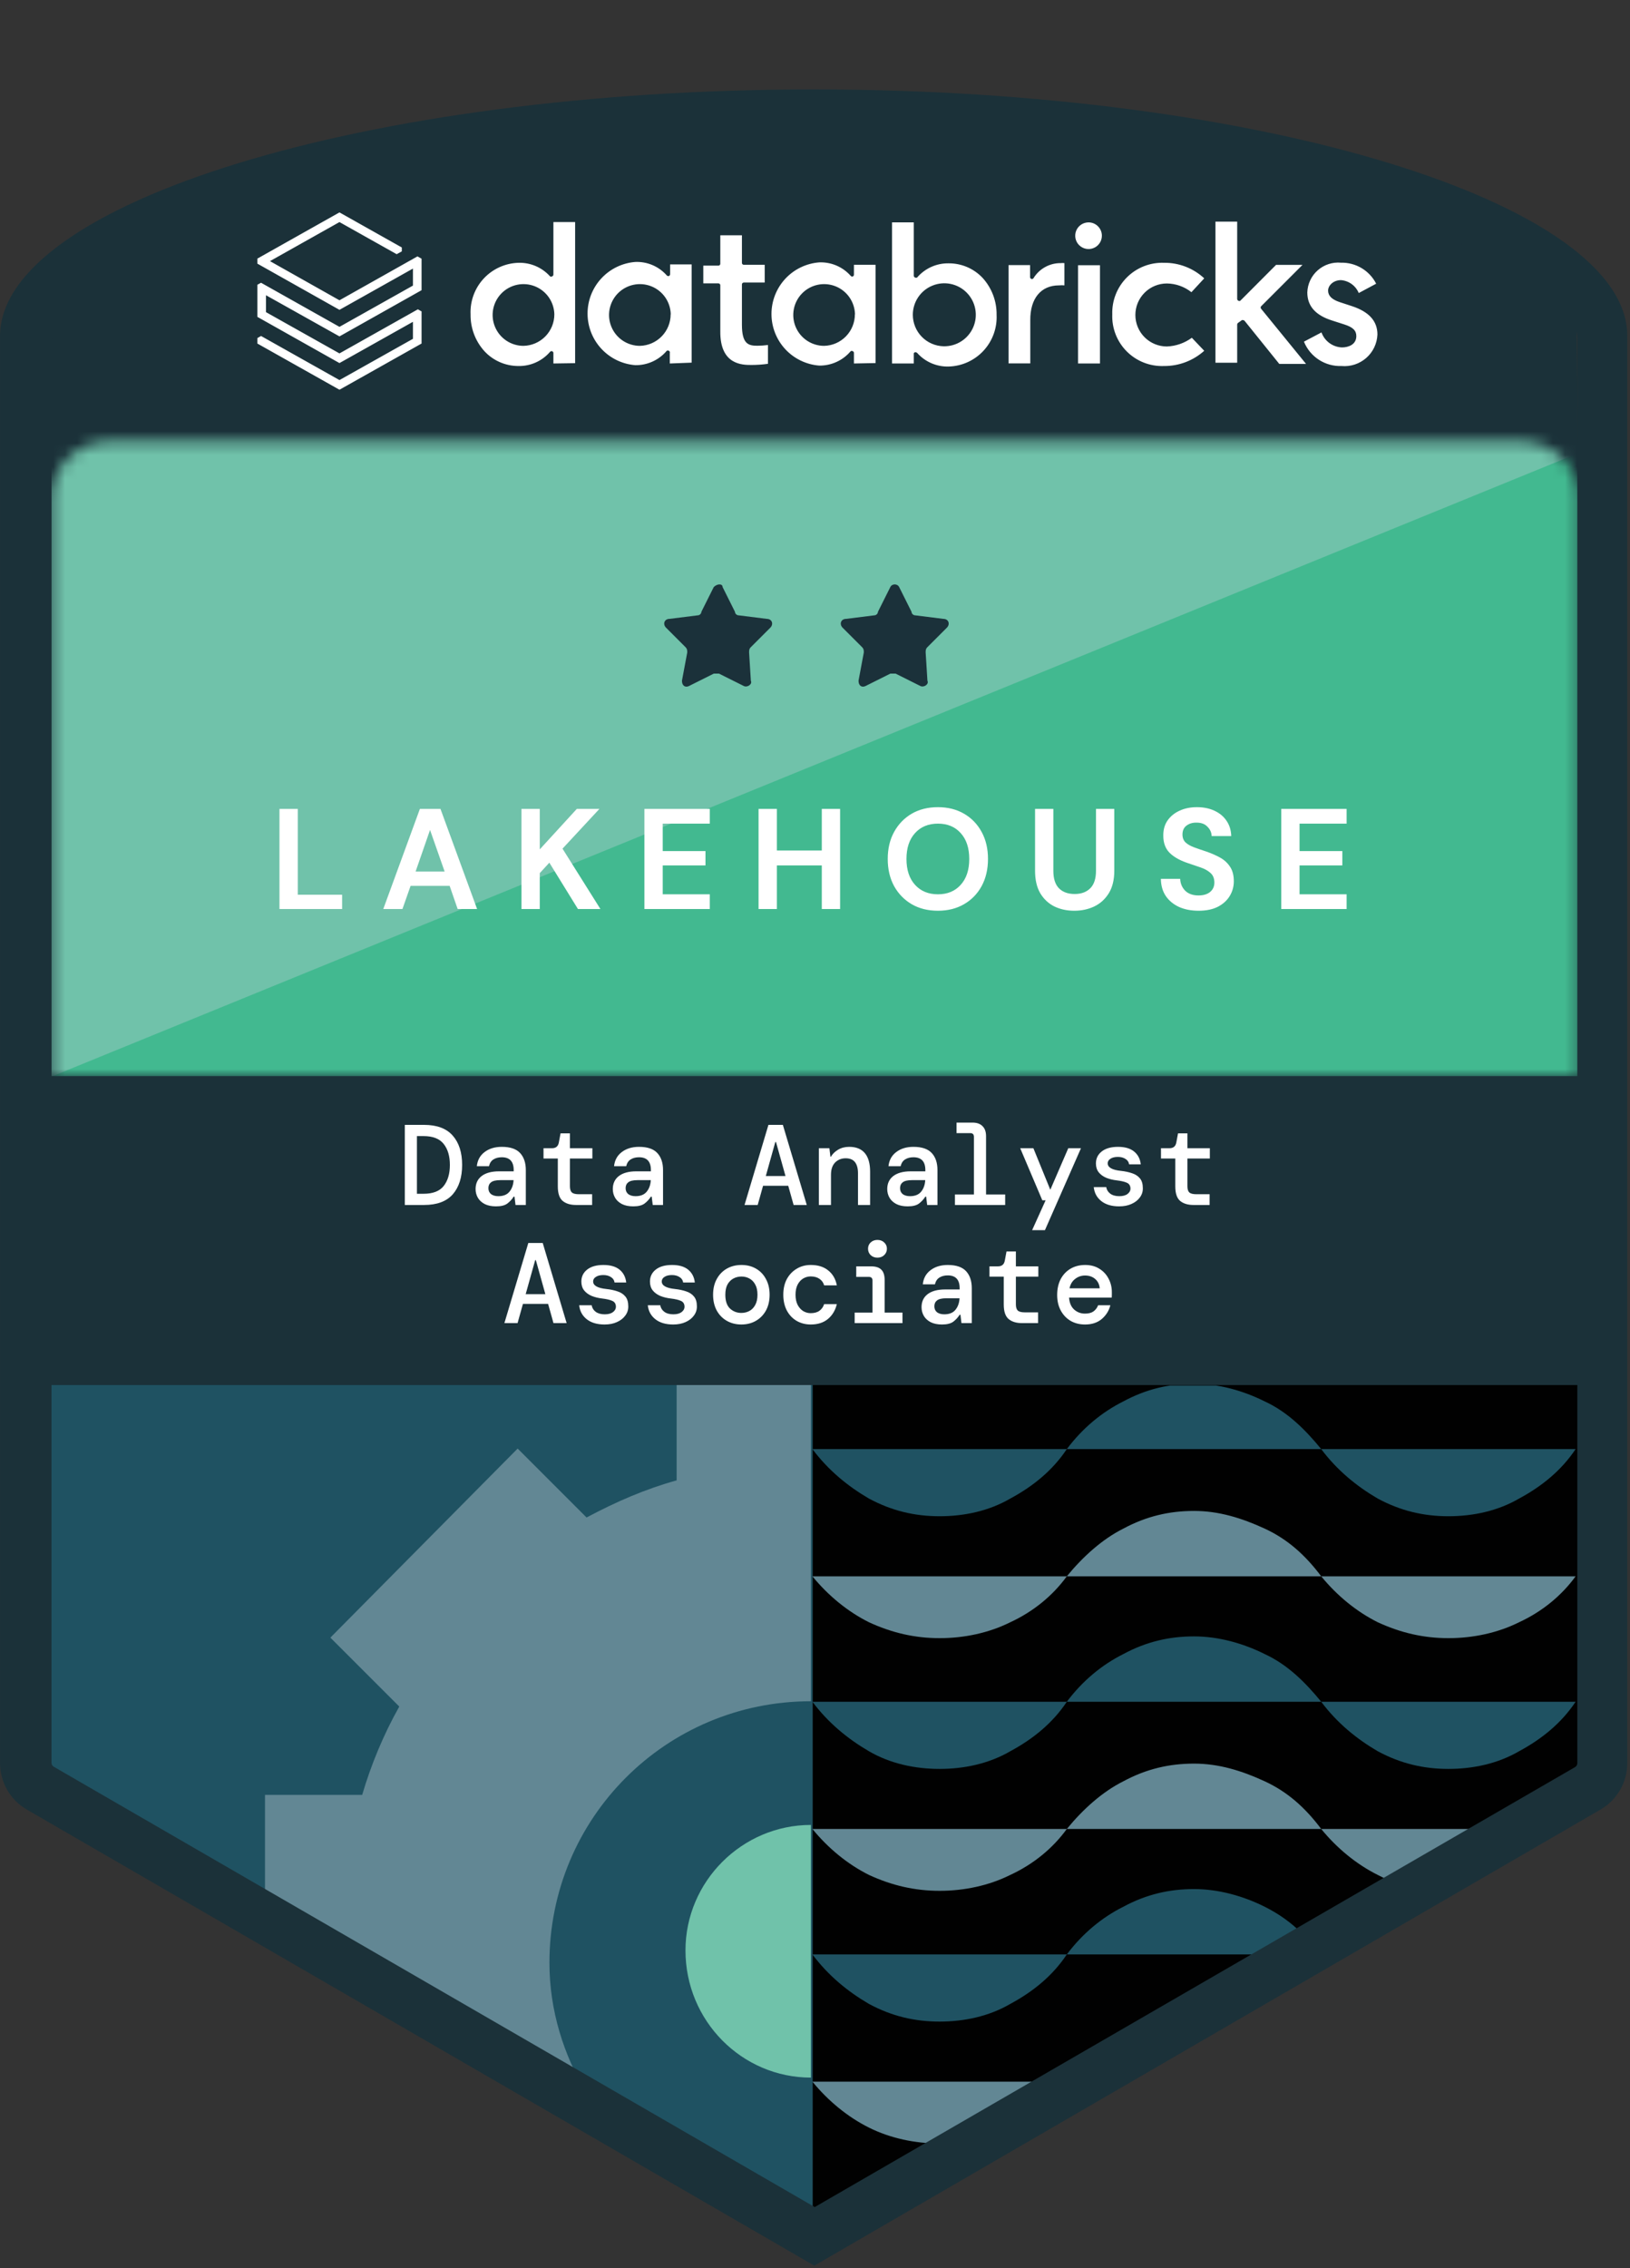
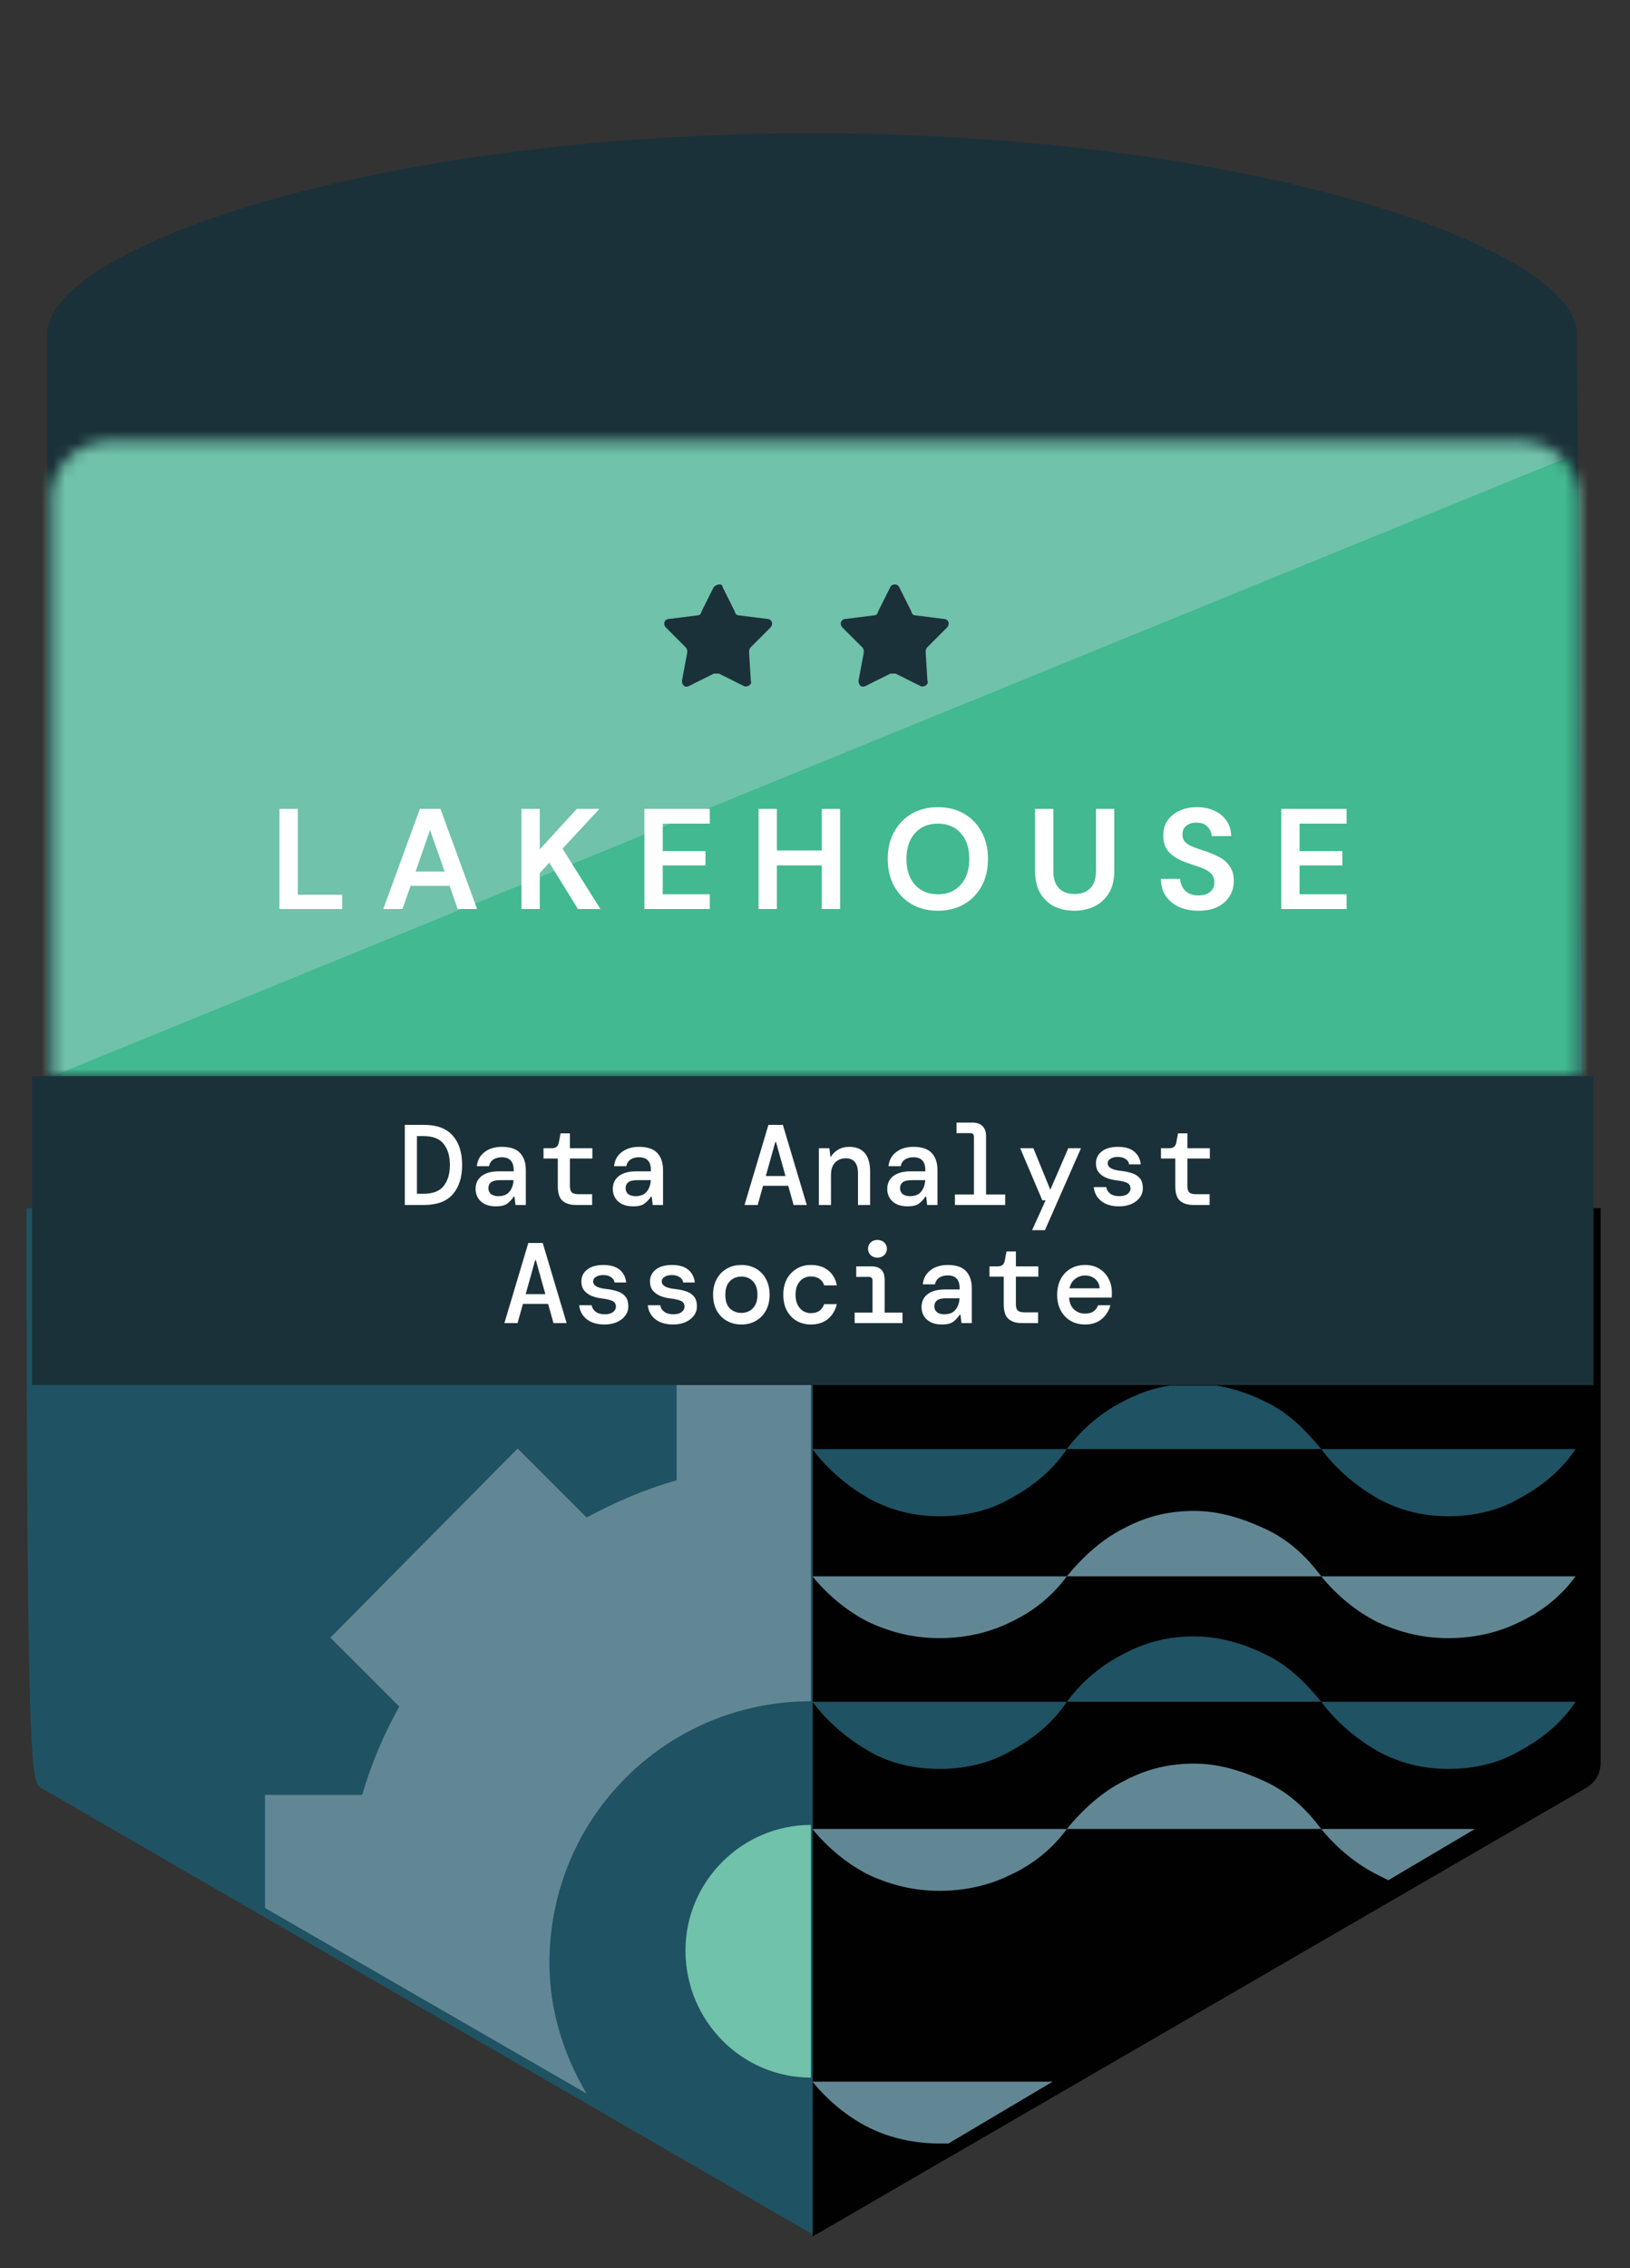
<svg xmlns="http://www.w3.org/2000/svg" width="138" height="192" viewBox="0 0 138 192" fill="none">
  <rect x="0" y="0" width="138" height="192" fill="#333333" stroke="none" />
  <g clip-path="url(#clip0_852_3066)">
    <path d="M68.746 11.287C31.365 11.287 4.002 21.069 4.002 28.246V94.486H134.127L133.49 28.246C133.49 21.069 106.127 11.287 68.746 11.287Z" fill="#1B3139" />
-     <path d="M2.244 102.266V149.231C2.244 150.129 2.693 150.876 3.441 151.325L69.103 189.316V102.266H2.244Z" fill="#1F5262" />
+     <path d="M2.244 102.266C2.244 150.129 2.693 150.876 3.441 151.325L69.103 189.316V102.266H2.244Z" fill="#1F5262" />
    <path d="M58.034 165.1C58.034 159.266 62.821 154.48 68.654 154.48V175.869C62.821 175.869 58.034 171.082 58.034 165.1Z" fill="#70C2AA" />
    <path d="M46.517 166.146C46.517 153.882 56.389 144.01 68.654 144.01C68.654 143.112 68.654 142.514 68.654 142.514V117.087H57.286V125.313C54.594 126.061 52.201 127.108 49.658 128.454L43.825 122.621L27.97 138.625L33.804 144.459C32.458 146.852 31.411 149.394 30.663 151.937H22.436V161.51L49.658 177.215C47.714 173.924 46.517 170.185 46.517 166.146Z" fill="#628794" />
    <path d="M68.804 189.316L134.316 151.325C135.064 150.876 135.513 150.129 135.513 149.231V102.266H68.804V189.316Z" fill="#010101" />
    <g clip-path="url(#clip1_852_3066)">
      <path d="M111.858 122.666C110.512 121.02 109.016 119.524 107.071 118.627C105.277 117.73 103.183 117.131 101.089 117.131C98.995 117.131 97.05 117.58 95.106 118.627C93.311 119.524 91.665 120.871 90.319 122.666H111.858Z" fill="#1F5262" />
      <path d="M68.781 122.665C70.127 124.46 71.772 125.806 73.567 126.853C75.511 127.9 77.456 128.349 79.55 128.349C81.644 128.349 83.738 127.9 85.533 126.853C87.477 125.806 89.123 124.46 90.319 122.665H68.781V122.665Z" fill="#1F5262" />
      <path d="M111.857 122.665C113.203 124.46 114.849 125.806 116.643 126.853C118.588 127.9 120.532 128.349 122.626 128.349C124.72 128.349 126.814 127.9 128.609 126.853C130.554 125.806 132.199 124.46 133.396 122.665H111.857V122.665Z" fill="#1F5262" />
      <path d="M111.858 133.435C110.512 131.64 109.016 130.294 107.071 129.396C105.127 128.499 103.183 127.9 101.089 127.9C98.995 127.9 97.05 128.349 95.106 129.396C93.311 130.294 91.665 131.789 90.319 133.435H111.858Z" fill="#628794" />
      <path d="M68.781 133.435C70.127 135.08 71.772 136.426 73.567 137.323C75.511 138.221 77.456 138.67 79.55 138.67C81.644 138.67 83.738 138.221 85.533 137.323C87.477 136.426 89.123 135.08 90.319 133.435H68.781Z" fill="#628794" />
      <path d="M111.857 133.435C113.203 135.08 114.849 136.426 116.643 137.323C118.588 138.221 120.532 138.67 122.626 138.67C124.72 138.67 126.814 138.221 128.609 137.323C130.554 136.426 132.199 135.08 133.396 133.435H111.857Z" fill="#628794" />
      <path d="M111.858 144.054C110.512 142.409 109.016 140.913 107.071 140.015C105.277 139.118 103.183 138.52 101.089 138.52C98.995 138.52 97.05 138.968 95.106 140.015C93.311 140.913 91.665 142.259 90.319 144.054H111.858Z" fill="#1F5262" />
      <path d="M68.781 144.054C70.127 145.849 71.772 147.195 73.567 148.242C75.362 149.289 77.456 149.738 79.55 149.738C81.644 149.738 83.738 149.289 85.533 148.242C87.477 147.195 89.123 145.849 90.319 144.054H68.781Z" fill="#1F5262" />
      <path d="M111.857 144.054C113.203 145.849 114.849 147.195 116.643 148.242C118.588 149.289 120.532 149.738 122.626 149.738C124.72 149.738 126.814 149.289 128.609 148.242C130.554 147.195 132.199 145.849 133.396 144.054H111.857Z" fill="#1F5262" />
      <path d="M111.858 154.823C110.512 153.028 109.016 151.682 107.071 150.785C105.127 149.887 103.183 149.289 101.089 149.289C98.995 149.289 97.05 149.738 95.106 150.785C93.311 151.682 91.665 153.178 90.319 154.823H111.858Z" fill="#628794" />
      <path d="M68.781 154.823C70.127 156.469 71.772 157.815 73.567 158.712C75.511 159.61 77.456 160.058 79.55 160.058C81.644 160.058 83.738 159.61 85.533 158.712C87.477 157.815 89.123 156.469 90.319 154.823H68.781Z" fill="#628794" />
      <path d="M111.857 154.823C113.203 156.469 114.849 157.815 116.643 158.712C116.943 158.862 117.242 159.011 117.541 159.161L124.87 154.823H111.857V154.823Z" fill="#628794" />
-       <path d="M110.212 163.648C109.315 162.751 108.268 162.003 107.071 161.404C105.277 160.507 103.183 159.909 101.089 159.909C98.995 159.909 97.05 160.357 95.106 161.404C93.311 162.302 91.665 163.648 90.319 165.443H106.922L110.212 163.648Z" fill="#1F5262" />
-       <path d="M68.781 165.443C70.127 167.238 71.772 168.584 73.567 169.631C75.511 170.678 77.456 171.127 79.55 171.127C81.644 171.127 83.738 170.678 85.533 169.631C87.477 168.584 89.123 167.238 90.319 165.443H68.781Z" fill="#1F5262" />
      <path d="M68.781 176.212C70.127 177.857 71.772 179.203 73.567 180.101C75.362 180.998 77.456 181.447 79.55 181.447C79.849 181.447 79.999 181.447 80.298 181.447L89.123 176.212H68.781Z" fill="#628794" />
    </g>
    <mask id="mask0_852_3066" style="mask-type:alpha" maskUnits="userSpaceOnUse" x="4" y="37" width="130" height="55">
      <path d="M4.359 42.205C4.359 39.529 6.528 37.361 9.203 37.361H128.841C131.516 37.361 133.685 39.529 133.685 42.205V91.125H4.359V42.205Z" fill="white" />
    </mask>
    <g mask="url(#mask0_852_3066)">
      <rect x="3.391" y="33.002" width="131.747" height="59.577" fill="#70C2AA" />
      <path d="M133.685 38.33L3.198 91.61H133.685V38.33Z" fill="#42B990" />
    </g>
    <path d="M60.428 49.694L59.381 51.788C59.381 51.938 59.232 52.087 59.082 52.087L56.689 52.387C56.24 52.387 56.091 52.835 56.39 53.135L58.035 54.78C58.185 54.929 58.185 55.079 58.185 55.228L57.736 57.622C57.736 58.07 58.035 58.22 58.334 58.07L60.428 57.023C60.578 57.023 60.728 57.023 60.877 57.023L62.971 58.07C63.27 58.22 63.719 57.921 63.569 57.622L63.42 55.228C63.42 55.079 63.42 54.929 63.569 54.78L65.215 53.135C65.514 52.835 65.364 52.387 64.916 52.387L62.523 52.087C62.373 52.087 62.223 51.938 62.223 51.788L61.176 49.694C61.176 49.395 60.728 49.395 60.428 49.694Z" fill="#1B313A" />
    <path d="M75.377 49.694L74.33 51.788C74.33 51.938 74.18 52.087 74.031 52.087L71.638 52.387C71.189 52.387 71.039 52.835 71.338 53.135L72.984 54.78C73.133 54.929 73.133 55.079 73.133 55.228L72.685 57.622C72.685 58.07 72.984 58.22 73.283 58.07L75.377 57.023C75.526 57.023 75.676 57.023 75.826 57.023L77.92 58.07C78.219 58.22 78.668 57.921 78.518 57.622L78.368 55.228C78.368 55.079 78.368 54.929 78.518 54.78L80.163 53.135C80.462 52.835 80.313 52.387 79.864 52.387L77.471 52.087C77.321 52.087 77.172 51.938 77.172 51.788L76.125 49.694C75.975 49.395 75.526 49.395 75.377 49.694Z" fill="#1B313A" />
    <path d="M134.908 91.096H2.719V117.244H134.908V91.096Z" fill="#1B3139" />
    <path d="M34.272 102.001V95.22H35.899C36.99 95.22 37.801 95.524 38.331 96.131C38.86 96.732 39.125 97.558 39.125 98.611C39.125 99.664 38.86 100.493 38.331 101.101C37.801 101.701 36.99 102.001 35.899 102.001H34.272ZM35.298 101.052H35.86C36.648 101.052 37.217 100.833 37.565 100.393C37.914 99.948 38.088 99.354 38.088 98.611C38.088 97.868 37.914 97.277 37.565 96.838C37.217 96.392 36.648 96.17 35.86 96.17H35.298V101.052ZM41.998 102.118C41.617 102.118 41.297 102.053 41.039 101.924C40.781 101.788 40.587 101.611 40.458 101.391C40.329 101.165 40.264 100.92 40.264 100.655C40.264 100.183 40.435 99.815 40.778 99.551C41.126 99.286 41.617 99.153 42.25 99.153H43.49V99.047C43.49 98.323 43.154 97.962 42.483 97.962C42.205 97.962 41.969 98.023 41.775 98.146C41.588 98.262 41.462 98.453 41.398 98.718H40.371C40.422 98.214 40.639 97.817 41.02 97.526C41.407 97.229 41.895 97.08 42.483 97.08C43.193 97.08 43.71 97.255 44.032 97.603C44.355 97.952 44.517 98.433 44.517 99.047V102.001H43.645L43.558 101.294H43.49C43.348 101.52 43.17 101.714 42.957 101.876C42.744 102.037 42.424 102.118 41.998 102.118ZM42.192 101.256C42.612 101.256 42.925 101.13 43.132 100.878C43.345 100.619 43.461 100.293 43.48 99.899H42.357C41.989 99.899 41.727 99.961 41.572 100.083C41.423 100.2 41.349 100.364 41.349 100.577C41.349 100.791 41.423 100.958 41.572 101.081C41.727 101.197 41.934 101.256 42.192 101.256ZM48.766 102.001C48.294 102.001 47.92 101.888 47.642 101.662C47.364 101.43 47.226 101.02 47.226 100.432V98.068H46.015V97.197H46.731C47.061 97.197 47.255 97.035 47.313 96.712L47.458 95.937H48.252V97.197H50.151V98.068H48.252V100.413C48.252 100.665 48.307 100.842 48.417 100.946C48.533 101.042 48.73 101.091 49.008 101.091H50.132V102.001H48.766ZM53.615 102.118C53.234 102.118 52.915 102.053 52.656 101.924C52.398 101.788 52.204 101.611 52.075 101.391C51.946 101.165 51.881 100.92 51.881 100.655C51.881 100.183 52.053 99.815 52.395 99.551C52.743 99.286 53.234 99.153 53.867 99.153H55.107V99.047C55.107 98.323 54.771 97.962 54.1 97.962C53.822 97.962 53.586 98.023 53.393 98.146C53.205 98.262 53.079 98.453 53.015 98.718H51.988C52.04 98.214 52.256 97.817 52.637 97.526C53.025 97.229 53.512 97.08 54.1 97.08C54.81 97.08 55.327 97.255 55.65 97.603C55.973 97.952 56.134 98.433 56.134 99.047V102.001H55.262L55.175 101.294H55.107C54.965 101.52 54.788 101.714 54.574 101.876C54.361 102.037 54.042 102.118 53.615 102.118ZM53.809 101.256C54.229 101.256 54.542 101.13 54.749 100.878C54.962 100.619 55.078 100.293 55.097 99.899H53.974C53.606 99.899 53.344 99.961 53.189 100.083C53.041 100.2 52.966 100.364 52.966 100.577C52.966 100.791 53.041 100.958 53.189 101.081C53.344 101.197 53.551 101.256 53.809 101.256ZM63.034 102.001L65.058 95.22H66.279L68.303 102.001H67.189L66.734 100.374H64.603L64.148 102.001H63.034ZM65.639 96.674L64.835 99.551H66.502L65.698 96.674H65.639ZM69.326 102.001V97.197H70.218L70.305 97.913H70.353C70.483 97.681 70.683 97.484 70.954 97.323C71.225 97.161 71.538 97.08 71.894 97.08C72.481 97.08 72.924 97.258 73.221 97.613C73.518 97.968 73.666 98.491 73.666 99.183V102.001H72.64V99.308C72.64 98.908 72.556 98.598 72.388 98.378C72.22 98.159 71.955 98.049 71.593 98.049C71.238 98.049 70.941 98.168 70.702 98.407C70.47 98.646 70.353 98.992 70.353 99.444V102.001H69.326ZM76.85 102.118C76.469 102.118 76.149 102.053 75.891 101.924C75.632 101.788 75.439 101.611 75.309 101.391C75.18 101.165 75.116 100.92 75.116 100.655C75.116 100.183 75.287 99.815 75.629 99.551C75.978 99.286 76.469 99.153 77.102 99.153H78.342V99.047C78.342 98.323 78.006 97.962 77.334 97.962C77.056 97.962 76.821 98.023 76.627 98.146C76.44 98.262 76.314 98.453 76.249 98.718H75.222C75.274 98.214 75.49 97.817 75.871 97.526C76.259 97.229 76.746 97.08 77.334 97.08C78.044 97.08 78.561 97.255 78.884 97.603C79.207 97.952 79.368 98.433 79.368 99.047V102.001H78.497L78.409 101.294H78.342C78.2 101.52 78.022 101.714 77.809 101.876C77.596 102.037 77.276 102.118 76.85 102.118ZM77.043 101.256C77.463 101.256 77.776 101.13 77.983 100.878C78.196 100.619 78.312 100.293 78.332 99.899H77.208C76.84 99.899 76.579 99.961 76.424 100.083C76.275 100.2 76.201 100.364 76.201 100.577C76.201 100.791 76.275 100.958 76.424 101.081C76.579 101.197 76.785 101.256 77.043 101.256ZM80.847 102.001V101.11H82.455V96.237C82.455 96.024 82.352 95.918 82.145 95.918H80.983V95.027H82.329C82.704 95.027 82.988 95.127 83.181 95.327C83.382 95.521 83.482 95.805 83.482 96.179V101.11H85.1V102.001H80.847ZM87.382 104.133L88.525 101.604H88.244L86.374 97.197H87.489L88.922 100.713L90.443 97.197H91.518L88.467 104.133H87.382ZM94.75 102.118C94.117 102.118 93.614 101.969 93.239 101.672C92.864 101.375 92.651 100.981 92.6 100.49H93.656C93.694 100.716 93.807 100.9 93.995 101.042C94.188 101.185 94.444 101.256 94.76 101.256C95.063 101.256 95.296 101.194 95.457 101.071C95.625 100.942 95.709 100.794 95.709 100.626C95.709 100.38 95.609 100.213 95.409 100.122C95.215 100.032 94.928 99.964 94.547 99.919C94.217 99.88 93.917 99.806 93.646 99.696C93.381 99.58 93.171 99.425 93.016 99.231C92.861 99.031 92.784 98.782 92.784 98.485C92.784 98.065 92.948 97.726 93.278 97.468C93.607 97.21 94.066 97.08 94.653 97.08C95.241 97.08 95.696 97.213 96.019 97.478C96.342 97.742 96.529 98.104 96.581 98.562H95.593C95.567 98.369 95.467 98.217 95.293 98.107C95.118 97.991 94.902 97.933 94.644 97.933C94.379 97.933 94.169 97.984 94.014 98.088C93.859 98.185 93.781 98.314 93.781 98.475C93.781 98.824 94.156 99.037 94.905 99.115C95.26 99.153 95.577 99.221 95.855 99.318C96.132 99.409 96.352 99.554 96.513 99.754C96.675 99.948 96.755 100.222 96.755 100.577C96.762 100.868 96.678 101.13 96.504 101.362C96.336 101.595 96.1 101.779 95.796 101.914C95.499 102.05 95.151 102.118 94.75 102.118ZM101.043 102.001C100.572 102.001 100.197 101.888 99.919 101.662C99.642 101.43 99.503 101.02 99.503 100.432V98.068H98.292V97.197H99.009C99.338 97.197 99.532 97.035 99.59 96.712L99.735 95.937H100.53V97.197H102.428V98.068H100.53V100.413C100.53 100.665 100.585 100.842 100.694 100.946C100.811 101.042 101.008 101.091 101.285 101.091H102.409V102.001H101.043ZM42.703 112.001L44.728 105.22H45.949L47.973 112.001H46.859L46.404 110.374H44.273L43.818 112.001H42.703ZM45.309 106.673L44.505 109.551H46.172L45.367 106.673H45.309ZM51.186 112.118C50.553 112.118 50.049 111.969 49.675 111.672C49.3 111.375 49.087 110.981 49.035 110.49H50.091C50.13 110.716 50.243 110.9 50.43 111.042C50.624 111.185 50.879 111.256 51.196 111.256C51.499 111.256 51.731 111.194 51.893 111.071C52.061 110.942 52.145 110.794 52.145 110.626C52.145 110.38 52.045 110.213 51.844 110.122C51.651 110.032 51.363 109.964 50.982 109.919C50.653 109.88 50.353 109.806 50.081 109.696C49.817 109.58 49.607 109.425 49.452 109.231C49.297 109.031 49.219 108.782 49.219 108.485C49.219 108.065 49.384 107.726 49.713 107.468C50.043 107.209 50.501 107.08 51.089 107.08C51.677 107.08 52.132 107.213 52.455 107.477C52.778 107.742 52.965 108.104 53.017 108.562H52.029C52.003 108.369 51.903 108.217 51.728 108.107C51.554 107.991 51.337 107.933 51.079 107.933C50.814 107.933 50.605 107.984 50.45 108.088C50.294 108.185 50.217 108.314 50.217 108.475C50.217 108.824 50.592 109.037 51.341 109.115C51.696 109.153 52.012 109.221 52.29 109.318C52.568 109.408 52.787 109.554 52.949 109.754C53.11 109.948 53.191 110.222 53.191 110.577C53.197 110.868 53.114 111.13 52.939 111.362C52.771 111.595 52.535 111.779 52.232 111.914C51.935 112.05 51.586 112.118 51.186 112.118ZM56.994 112.118C56.361 112.118 55.858 111.969 55.483 111.672C55.109 111.375 54.895 110.981 54.844 110.49H55.9C55.938 110.716 56.051 110.9 56.239 111.042C56.432 111.185 56.688 111.256 57.004 111.256C57.308 111.256 57.54 111.194 57.702 111.071C57.869 110.942 57.953 110.794 57.953 110.626C57.953 110.38 57.853 110.213 57.653 110.122C57.459 110.032 57.172 109.964 56.791 109.919C56.462 109.88 56.161 109.806 55.89 109.696C55.625 109.58 55.415 109.425 55.26 109.231C55.105 109.031 55.028 108.782 55.028 108.485C55.028 108.065 55.193 107.726 55.522 107.468C55.851 107.209 56.31 107.08 56.898 107.08C57.485 107.08 57.941 107.213 58.263 107.477C58.586 107.742 58.774 108.104 58.825 108.562H57.837C57.811 108.369 57.711 108.217 57.537 108.107C57.362 107.991 57.146 107.933 56.888 107.933C56.623 107.933 56.413 107.984 56.258 108.088C56.103 108.185 56.026 108.314 56.026 108.475C56.026 108.824 56.4 109.037 57.149 109.115C57.505 109.153 57.821 109.221 58.099 109.318C58.376 109.408 58.596 109.554 58.757 109.754C58.919 109.948 59 110.222 59 110.577C59.006 110.868 58.922 111.13 58.748 111.362C58.58 111.595 58.344 111.779 58.041 111.914C57.743 112.05 57.395 112.118 56.994 112.118ZM62.764 112.118C62.306 112.118 61.896 112.014 61.534 111.808C61.172 111.601 60.888 111.31 60.681 110.936C60.475 110.555 60.371 110.109 60.371 109.599C60.371 109.089 60.475 108.646 60.681 108.272C60.888 107.891 61.172 107.597 61.534 107.39C61.896 107.184 62.309 107.08 62.774 107.08C63.239 107.08 63.649 107.184 64.004 107.39C64.366 107.597 64.647 107.891 64.847 108.272C65.054 108.646 65.157 109.089 65.157 109.599C65.157 110.109 65.054 110.555 64.847 110.936C64.64 111.31 64.356 111.601 63.995 111.808C63.639 112.014 63.229 112.118 62.764 112.118ZM62.764 111.139C63.01 111.139 63.236 111.084 63.442 110.975C63.649 110.865 63.814 110.697 63.936 110.471C64.066 110.238 64.13 109.948 64.13 109.599C64.13 109.244 64.066 108.953 63.936 108.727C63.814 108.501 63.649 108.333 63.442 108.223C63.242 108.114 63.019 108.059 62.774 108.059C62.529 108.059 62.302 108.114 62.096 108.223C61.889 108.333 61.721 108.501 61.592 108.727C61.469 108.953 61.408 109.244 61.408 109.599C61.408 110.129 61.54 110.519 61.805 110.771C62.076 111.017 62.396 111.139 62.764 111.139ZM68.641 112.118C68.195 112.118 67.795 112.014 67.439 111.808C67.091 111.601 66.816 111.31 66.616 110.936C66.416 110.555 66.316 110.109 66.316 109.599C66.316 109.089 66.416 108.646 66.616 108.272C66.823 107.897 67.1 107.607 67.449 107.4C67.798 107.187 68.195 107.08 68.641 107.08C69.254 107.08 69.748 107.235 70.123 107.545C70.504 107.849 70.746 108.269 70.849 108.805H69.774C69.709 108.572 69.577 108.388 69.377 108.252C69.183 108.117 68.934 108.049 68.631 108.049C68.411 108.049 68.201 108.107 68.001 108.223C67.808 108.34 67.649 108.514 67.527 108.747C67.41 108.973 67.352 109.257 67.352 109.599C67.352 109.935 67.41 110.219 67.527 110.451C67.649 110.684 67.808 110.862 68.001 110.984C68.201 111.101 68.411 111.159 68.631 111.159C68.941 111.159 69.19 111.091 69.377 110.955C69.564 110.82 69.697 110.632 69.774 110.393H70.849C70.72 110.923 70.468 111.343 70.094 111.653C69.719 111.963 69.235 112.118 68.641 112.118ZM74.284 106.46C74.058 106.46 73.868 106.389 73.713 106.247C73.564 106.099 73.49 105.918 73.49 105.705C73.49 105.492 73.564 105.314 73.713 105.172C73.868 105.03 74.058 104.959 74.284 104.959C74.517 104.959 74.707 105.03 74.856 105.172C75.011 105.314 75.089 105.492 75.089 105.705C75.089 105.918 75.011 106.099 74.856 106.247C74.707 106.389 74.517 106.46 74.284 106.46ZM72.357 112.001V111.11H73.868V108.407C73.868 108.194 73.765 108.088 73.558 108.088H72.492V107.197H73.742C74.142 107.197 74.433 107.29 74.614 107.477C74.801 107.658 74.895 107.949 74.895 108.349V111.11H76.406V112.001H72.357ZM79.754 112.118C79.373 112.118 79.053 112.053 78.795 111.924C78.537 111.788 78.343 111.611 78.214 111.391C78.085 111.165 78.02 110.92 78.02 110.655C78.02 110.183 78.191 109.815 78.534 109.551C78.882 109.286 79.373 109.153 80.006 109.153H81.246V109.047C81.246 108.324 80.91 107.962 80.238 107.962C79.961 107.962 79.725 108.023 79.531 108.146C79.344 108.262 79.218 108.453 79.153 108.717H78.127C78.178 108.214 78.395 107.817 78.776 107.526C79.163 107.229 79.651 107.08 80.238 107.08C80.949 107.08 81.466 107.255 81.788 107.603C82.111 107.952 82.273 108.433 82.273 109.047V112.001H81.401L81.314 111.294H81.246C81.104 111.52 80.926 111.714 80.713 111.876C80.5 112.037 80.18 112.118 79.754 112.118ZM79.948 111.256C80.368 111.256 80.681 111.13 80.888 110.878C81.101 110.619 81.217 110.293 81.236 109.899H80.112C79.744 109.899 79.483 109.961 79.328 110.083C79.179 110.2 79.105 110.364 79.105 110.577C79.105 110.791 79.179 110.958 79.328 111.081C79.483 111.197 79.689 111.256 79.948 111.256ZM86.522 112.001C86.05 112.001 85.676 111.888 85.398 111.662C85.12 111.43 84.981 111.02 84.981 110.432V108.068H83.77V107.197H84.487C84.817 107.197 85.01 107.035 85.069 106.712L85.214 105.937H86.008V107.197H87.907V108.068H86.008V110.413C86.008 110.665 86.063 110.842 86.173 110.946C86.289 111.042 86.486 111.091 86.764 111.091H87.888V112.001H86.522ZM91.865 112.118C91.4 112.118 90.99 112.014 90.635 111.808C90.28 111.595 90.002 111.301 89.802 110.926C89.602 110.552 89.502 110.116 89.502 109.618C89.502 109.115 89.599 108.672 89.792 108.291C89.992 107.91 90.27 107.613 90.625 107.4C90.987 107.187 91.403 107.08 91.875 107.08C92.34 107.08 92.74 107.187 93.076 107.4C93.412 107.607 93.67 107.884 93.851 108.233C94.038 108.582 94.132 108.966 94.132 109.386C94.132 109.45 94.132 109.522 94.132 109.599C94.132 109.67 94.129 109.751 94.122 109.841H90.509C90.541 110.287 90.687 110.626 90.945 110.858C91.203 111.084 91.507 111.197 91.856 111.197C92.159 111.197 92.398 111.136 92.573 111.013C92.753 110.884 92.886 110.71 92.97 110.49H94.006C93.89 110.949 93.648 111.336 93.28 111.653C92.912 111.963 92.44 112.118 91.865 112.118ZM91.865 107.972C91.549 107.972 91.268 108.068 91.022 108.262C90.777 108.449 90.619 108.714 90.548 109.057H93.105C93.079 108.734 92.954 108.472 92.728 108.272C92.501 108.072 92.214 107.972 91.865 107.972Z" fill="white" />
    <g clip-path="url(#clip2_852_3066)">
      <path fill-rule="evenodd" clip-rule="evenodd" d="M0.002 28.452C0.002 17.252 30.865 7.57 68.897 7.57C106.938 7.57 137.801 17.252 137.771 28.452V149.239C137.771 150.032 137.564 150.811 137.171 151.5C136.778 152.188 136.211 152.762 135.528 153.164L68.942 191.788L2.245 153.164C1.561 152.762 0.995 152.188 0.602 151.5C0.208 150.811 0.001 150.032 0.002 149.239V28.452ZM68.977 186.828L68.925 186.858L68.977 186.829L68.977 186.828ZM133.347 149.586L68.977 186.828L4.556 149.556C4.497 149.522 4.448 149.473 4.414 149.414C4.38 149.356 4.362 149.289 4.362 149.221V28.775C4.242 25.689 9.632 21.529 21.671 18.07H21.783C21.995 18.014 22.212 17.984 22.431 17.981C23.074 17.981 23.69 18.236 24.145 18.69C24.599 19.145 24.854 19.761 24.854 20.403C24.953 21.733 25.353 22.079 26.013 22.65C26.302 22.901 26.641 23.194 27.027 23.632C27.912 24.637 29.009 24.714 30.229 24.799C30.757 24.836 31.309 24.874 31.876 24.99C44.082 27.335 56.488 28.481 68.918 28.412H68.97C81.399 28.481 93.805 27.335 106.011 24.99C106.579 24.874 107.13 24.836 107.659 24.799C108.88 24.714 109.978 24.638 110.863 23.633C111.249 23.195 111.589 22.901 111.879 22.651C112.54 22.079 112.94 21.734 113.041 20.403C113.043 19.761 113.298 19.146 113.752 18.692C114.206 18.238 114.821 17.983 115.463 17.981C115.685 17.984 115.905 18.014 116.119 18.07H116.231C128.27 21.529 133.652 25.689 133.54 28.775V149.251C133.54 149.319 133.522 149.385 133.488 149.444C133.454 149.503 133.405 149.552 133.347 149.586Z" fill="#1B3139" />
    </g>
    <path d="M23.66 76.949V68.473H25.21V75.738H28.964V76.949H23.66ZM32.449 76.949L35.549 68.473H37.292L40.392 76.949H38.746L38.068 74.987H34.762L34.072 76.949H32.449ZM35.185 73.776H37.644L36.408 70.253L35.185 73.776ZM44.148 76.949V68.473H45.698V71.9L48.835 68.473H50.748L47.624 71.839L50.833 76.949H48.931L46.51 73.026L45.698 73.91V76.949H44.148ZM54.558 76.949V68.473H60.092V69.72H56.108V72.045H59.728V73.256H56.108V75.702H60.092V76.949H54.558ZM64.222 76.949V68.473H65.772V71.996H69.575V68.473H71.125V76.949H69.575V73.256H65.772V76.949H64.222ZM79.408 77.094C78.56 77.094 77.818 76.909 77.18 76.537C76.55 76.166 76.054 75.653 75.691 74.999C75.335 74.337 75.158 73.575 75.158 72.711C75.158 71.847 75.335 71.088 75.691 70.434C76.054 69.772 76.55 69.256 77.18 68.884C77.818 68.513 78.56 68.327 79.408 68.327C80.248 68.327 80.986 68.513 81.624 68.884C82.262 69.256 82.758 69.772 83.113 70.434C83.469 71.088 83.646 71.847 83.646 72.711C83.646 73.575 83.469 74.337 83.113 74.999C82.758 75.653 82.262 76.166 81.624 76.537C80.986 76.909 80.248 77.094 79.408 77.094ZM79.408 75.702C80.215 75.702 80.857 75.435 81.333 74.903C81.818 74.37 82.06 73.639 82.06 72.711C82.06 71.782 81.818 71.052 81.333 70.519C80.857 69.986 80.215 69.72 79.408 69.72C78.601 69.72 77.955 69.986 77.471 70.519C76.986 71.052 76.744 71.782 76.744 72.711C76.744 73.639 76.986 74.37 77.471 74.903C77.955 75.435 78.601 75.702 79.408 75.702ZM90.948 77.094C90.327 77.094 89.766 76.973 89.265 76.731C88.764 76.481 88.365 76.105 88.066 75.605C87.776 75.104 87.63 74.471 87.63 73.704V68.473H89.18V73.716C89.18 74.378 89.338 74.87 89.653 75.193C89.975 75.516 90.419 75.677 90.984 75.677C91.541 75.677 91.981 75.516 92.304 75.193C92.627 74.87 92.789 74.378 92.789 73.716V68.473H94.339V73.704C94.339 74.471 94.185 75.104 93.879 75.605C93.572 76.105 93.16 76.481 92.644 76.731C92.135 76.973 91.57 77.094 90.948 77.094ZM101.479 77.094C100.857 77.094 100.309 76.989 99.832 76.779C99.356 76.561 98.981 76.255 98.706 75.859C98.432 75.456 98.29 74.967 98.282 74.394H99.917C99.933 74.79 100.074 75.124 100.341 75.399C100.615 75.665 100.991 75.799 101.467 75.799C101.879 75.799 102.206 75.702 102.448 75.508C102.69 75.306 102.811 75.04 102.811 74.709C102.811 74.362 102.702 74.091 102.484 73.897C102.274 73.704 101.992 73.546 101.636 73.425C101.281 73.304 100.902 73.175 100.498 73.038C99.844 72.812 99.344 72.521 98.997 72.166C98.658 71.811 98.488 71.338 98.488 70.749C98.48 70.249 98.597 69.821 98.839 69.466C99.09 69.102 99.429 68.824 99.856 68.63C100.284 68.428 100.777 68.327 101.334 68.327C101.899 68.327 102.395 68.428 102.823 68.63C103.259 68.832 103.598 69.114 103.84 69.478C104.091 69.841 104.224 70.273 104.24 70.773H102.581C102.573 70.475 102.456 70.212 102.23 69.986C102.012 69.752 101.705 69.635 101.31 69.635C100.97 69.627 100.684 69.712 100.45 69.889C100.224 70.059 100.111 70.309 100.111 70.64C100.111 70.923 100.2 71.149 100.377 71.318C100.555 71.48 100.797 71.617 101.104 71.73C101.41 71.843 101.762 71.964 102.157 72.093C102.577 72.239 102.96 72.408 103.308 72.602C103.655 72.796 103.933 73.054 104.143 73.377C104.353 73.692 104.458 74.099 104.458 74.6C104.458 75.044 104.345 75.456 104.119 75.835C103.893 76.214 103.558 76.521 103.114 76.755C102.67 76.981 102.125 77.094 101.479 77.094ZM108.474 76.949V68.473H114.008V69.72H110.024V72.045H113.645V73.256H110.024V75.702H114.008V76.949H108.474Z" fill="white" />
-     <path d="M46.852 30.769V29.881C46.852 29.848 46.841 29.816 46.822 29.789C46.802 29.763 46.775 29.743 46.744 29.732C46.713 29.721 46.679 29.72 46.648 29.73C46.616 29.739 46.588 29.757 46.568 29.783C46.239 30.166 45.829 30.473 45.368 30.68C44.908 30.887 44.407 30.991 43.901 30.983C43.359 30.985 42.823 30.875 42.326 30.66C41.828 30.444 41.381 30.127 41.013 29.729C40.241 28.876 39.822 27.761 39.84 26.61C39.815 26.055 39.901 25.502 40.092 24.981C40.284 24.46 40.577 23.982 40.955 23.576C41.333 23.17 41.789 22.843 42.294 22.615C42.8 22.386 43.347 22.261 43.901 22.246C44.402 22.233 44.9 22.328 45.361 22.526C45.821 22.724 46.233 23.02 46.568 23.393C46.593 23.412 46.625 23.422 46.657 23.422C46.688 23.422 46.72 23.412 46.745 23.393C46.777 23.382 46.804 23.361 46.823 23.334C46.842 23.307 46.852 23.275 46.852 23.242V18.798H48.692V30.742L46.852 30.769ZM46.932 26.61C46.922 26.096 46.759 25.596 46.466 25.173C46.173 24.751 45.761 24.424 45.283 24.234C44.804 24.045 44.281 24.001 43.778 24.107C43.274 24.214 42.814 24.467 42.454 24.834C42.093 25.202 41.85 25.668 41.753 26.173C41.657 26.678 41.712 27.201 41.911 27.675C42.11 28.149 42.445 28.554 42.873 28.839C43.302 29.124 43.805 29.276 44.319 29.276C45.017 29.262 45.681 28.975 46.17 28.477C46.659 27.978 46.932 27.308 46.932 26.61V26.61ZM56.708 30.769V29.881C56.72 29.845 56.719 29.806 56.704 29.772C56.689 29.737 56.662 29.709 56.628 29.694C56.601 29.677 56.571 29.669 56.539 29.669C56.508 29.669 56.477 29.677 56.45 29.694C56.124 30.082 55.715 30.392 55.254 30.603C54.793 30.813 54.291 30.919 53.784 30.911C52.684 30.825 51.658 30.328 50.909 29.518C50.16 28.709 49.744 27.646 49.744 26.543C49.744 25.44 50.16 24.378 50.909 23.568C51.658 22.759 52.684 22.261 53.784 22.175C54.285 22.154 54.785 22.246 55.246 22.442C55.707 22.639 56.118 22.937 56.45 23.313C56.471 23.338 56.499 23.357 56.531 23.366C56.563 23.375 56.596 23.376 56.628 23.366C56.658 23.354 56.685 23.333 56.704 23.306C56.723 23.28 56.733 23.248 56.735 23.215V22.38H58.556V30.698L56.708 30.769ZM56.788 26.61C56.777 26.096 56.615 25.596 56.322 25.173C56.029 24.751 55.617 24.424 55.139 24.234C54.66 24.045 54.137 24.001 53.633 24.107C53.13 24.214 52.67 24.467 52.309 24.834C51.949 25.202 51.706 25.668 51.609 26.173C51.513 26.678 51.567 27.201 51.767 27.675C51.966 28.149 52.301 28.554 52.729 28.839C53.158 29.124 53.661 29.276 54.175 29.276C54.871 29.26 55.534 28.972 56.02 28.474C56.507 27.975 56.779 27.306 56.779 26.61H56.788ZM72.296 30.769V29.881C72.298 29.848 72.29 29.816 72.272 29.789C72.255 29.762 72.229 29.741 72.198 29.729C72.172 29.713 72.141 29.704 72.109 29.704C72.078 29.704 72.047 29.713 72.021 29.729C71.694 30.117 71.285 30.427 70.824 30.637C70.363 30.848 69.861 30.953 69.355 30.947C68.255 30.861 67.228 30.363 66.479 29.554C65.731 28.744 65.315 27.682 65.315 26.579C65.315 25.476 65.731 24.414 66.479 23.604C67.228 22.794 68.255 22.297 69.355 22.211C69.856 22.191 70.355 22.282 70.816 22.479C71.277 22.676 71.689 22.973 72.021 23.348C72.042 23.374 72.07 23.392 72.102 23.402C72.133 23.411 72.167 23.411 72.198 23.402C72.228 23.389 72.253 23.368 72.27 23.341C72.288 23.314 72.297 23.283 72.296 23.251V22.415H74.127V30.734L72.296 30.769ZM72.385 26.61C72.374 26.096 72.212 25.596 71.919 25.173C71.626 24.751 71.214 24.424 70.736 24.234C70.257 24.045 69.734 24.001 69.231 24.107C68.727 24.214 68.267 24.467 67.907 24.834C67.546 25.202 67.303 25.668 67.206 26.173C67.11 26.678 67.165 27.201 67.364 27.675C67.563 28.149 67.898 28.554 68.326 28.839C68.755 29.124 69.258 29.276 69.772 29.276C70.469 29.26 71.131 28.972 71.617 28.474C72.104 27.975 72.376 27.306 72.376 26.61H72.385ZM77.362 29.934V30.769H75.522V18.825H77.362V23.34C77.362 23.373 77.372 23.405 77.391 23.432C77.41 23.459 77.437 23.48 77.469 23.491C77.496 23.505 77.526 23.513 77.557 23.513C77.588 23.513 77.619 23.505 77.646 23.491C77.975 23.107 78.385 22.801 78.846 22.593C79.306 22.386 79.807 22.283 80.312 22.291C80.854 22.288 81.39 22.396 81.887 22.61C82.384 22.825 82.831 23.139 83.201 23.535C83.972 24.39 84.391 25.504 84.374 26.654C84.4 27.21 84.315 27.764 84.124 28.286C83.933 28.808 83.64 29.287 83.262 29.694C82.884 30.101 82.428 30.429 81.922 30.658C81.415 30.887 80.868 31.012 80.312 31.027C79.811 31.041 79.312 30.944 78.851 30.745C78.391 30.545 77.979 30.247 77.646 29.872C77.614 29.838 77.569 29.819 77.522 29.818H77.469C77.441 29.825 77.415 29.84 77.395 29.86C77.375 29.881 77.36 29.906 77.353 29.934H77.362ZM79.895 29.312C80.424 29.322 80.945 29.175 81.39 28.889C81.836 28.602 82.186 28.189 82.396 27.703C82.606 27.217 82.666 26.68 82.569 26.159C82.473 25.638 82.223 25.158 81.852 24.78C81.482 24.402 81.007 24.142 80.488 24.035C79.969 23.928 79.431 23.977 78.941 24.178C78.45 24.378 78.031 24.719 77.735 25.159C77.44 25.598 77.282 26.116 77.282 26.645C77.282 27.342 77.554 28.011 78.041 28.509C78.527 29.007 79.19 29.295 79.886 29.312H79.895ZM89.671 24.157C89.818 24.142 89.967 24.142 90.115 24.157V22.273C90.012 22.261 89.907 22.261 89.804 22.273C89.343 22.268 88.889 22.382 88.486 22.605C88.082 22.828 87.743 23.151 87.502 23.544C87.484 23.573 87.457 23.596 87.425 23.609C87.393 23.622 87.358 23.624 87.325 23.615C87.292 23.605 87.263 23.586 87.242 23.558C87.221 23.531 87.21 23.498 87.209 23.464V22.442H85.387V30.76H87.227V27.116C87.209 25.25 88.142 24.157 89.653 24.157H89.671ZM91.27 22.451V30.769H93.128V22.451H91.27ZM92.159 18.825C91.936 18.825 91.718 18.891 91.532 19.015C91.346 19.139 91.202 19.315 91.116 19.521C91.031 19.728 91.009 19.955 91.052 20.174C91.096 20.393 91.203 20.594 91.361 20.752C91.519 20.909 91.72 21.017 91.939 21.06C92.158 21.104 92.385 21.082 92.591 20.996C92.797 20.911 92.974 20.766 93.098 20.581C93.222 20.395 93.288 20.177 93.288 19.953C93.288 19.657 93.171 19.373 92.963 19.162C92.756 18.95 92.473 18.829 92.177 18.825H92.159ZM98.567 22.246C97.986 22.223 97.406 22.319 96.864 22.53C96.322 22.74 95.829 23.06 95.417 23.47C95.004 23.879 94.68 24.369 94.465 24.91C94.25 25.45 94.149 26.029 94.168 26.61C94.145 27.191 94.243 27.77 94.455 28.312C94.668 28.853 94.99 29.345 95.401 29.755C95.813 30.166 96.305 30.487 96.847 30.698C97.388 30.909 97.968 31.006 98.549 30.983C99.805 30.993 101.019 30.533 101.953 29.694L100.904 28.592C100.289 29.044 99.552 29.301 98.789 29.329C98.082 29.329 97.404 29.049 96.904 28.549C96.404 28.049 96.123 27.37 96.123 26.663C96.123 25.956 96.404 25.278 96.904 24.778C97.404 24.278 98.082 23.997 98.789 23.997C99.545 24.005 100.277 24.265 100.869 24.735L101.953 23.562C101.034 22.706 99.822 22.235 98.567 22.246V22.246ZM105.143 27.099C105.178 27.085 105.216 27.085 105.25 27.099V27.099C105.293 27.103 105.334 27.122 105.366 27.152L108.307 30.805H110.573L106.77 26.139C106.744 26.11 106.729 26.072 106.729 26.032C106.729 25.993 106.744 25.955 106.77 25.926L110.271 22.424H108.032L105.01 25.455C104.985 25.471 104.956 25.48 104.926 25.48C104.896 25.48 104.866 25.471 104.841 25.455C104.812 25.442 104.786 25.421 104.769 25.394C104.752 25.367 104.743 25.336 104.743 25.303V18.762H102.904V30.707H104.743V27.472C104.744 27.425 104.763 27.38 104.797 27.348L105.143 27.099ZM113.577 30.983C113.954 31.017 114.333 30.974 114.693 30.857C115.052 30.739 115.384 30.55 115.669 30.301C115.953 30.052 116.184 29.747 116.347 29.406C116.51 29.065 116.601 28.694 116.617 28.316C116.617 27.179 115.906 26.388 114.439 25.908L113.435 25.579C112.76 25.357 112.44 25.037 112.44 24.601C112.44 24.166 112.884 23.713 113.533 23.713C113.86 23.739 114.173 23.855 114.438 24.047C114.703 24.24 114.91 24.503 115.035 24.806L116.51 24.015C116.232 23.468 115.805 23.011 115.278 22.696C114.751 22.382 114.146 22.223 113.533 22.238C113.178 22.204 112.821 22.244 112.482 22.355C112.143 22.465 111.831 22.644 111.564 22.879C111.296 23.115 111.08 23.402 110.928 23.725C110.776 24.047 110.692 24.397 110.68 24.753C110.68 25.908 111.373 26.69 112.786 27.134L113.808 27.463C114.537 27.694 114.83 27.979 114.83 28.45C114.83 29.161 114.173 29.409 113.613 29.409C113.23 29.395 112.861 29.266 112.552 29.039C112.243 28.813 112.009 28.499 111.88 28.139L110.396 28.921C110.649 29.55 111.091 30.086 111.661 30.455C112.23 30.824 112.899 31.008 113.577 30.983V30.983ZM63.622 30.894C64.089 30.894 64.555 30.861 65.017 30.796V29.205C64.723 29.243 64.426 29.264 64.129 29.267C63.382 29.267 62.813 29.143 62.813 27.49V24.077C62.813 24.036 62.829 23.997 62.857 23.967C62.885 23.937 62.924 23.919 62.965 23.917H64.742V22.415H62.965C62.924 22.413 62.885 22.395 62.857 22.365C62.829 22.336 62.813 22.296 62.813 22.255V19.918H60.983V22.326C60.983 22.347 60.979 22.368 60.971 22.387C60.962 22.407 60.951 22.425 60.936 22.439C60.921 22.454 60.903 22.466 60.884 22.474C60.865 22.482 60.844 22.486 60.823 22.486H59.543V23.988H60.823C60.844 23.988 60.865 23.992 60.884 24C60.903 24.009 60.921 24.02 60.936 24.035C60.951 24.05 60.962 24.068 60.971 24.087C60.979 24.106 60.983 24.127 60.983 24.148V28.023C60.947 30.894 62.849 30.894 63.622 30.894ZM34.961 24.175L28.74 27.668L22.101 23.935L21.79 24.104V26.823L28.74 30.734L34.961 27.241V28.681L28.74 32.173L22.101 28.441L21.79 28.619V29.081L28.74 32.991L35.69 29.081V26.361L35.379 26.183L28.74 29.916L22.519 26.423V24.992L28.74 28.476L35.69 24.566V21.9L35.343 21.704L28.74 25.419L22.857 22.104L28.74 18.798L33.583 21.518L34.019 21.278V20.949L28.74 17.98L21.79 21.891V22.317L28.74 26.228L34.961 22.735V24.175Z" fill="white" />
  </g>
  <defs>
    <clipPath id="clip0_852_3066">
      <rect width="138" height="191.747" fill="white" transform="translate(0 0.065)" />
    </clipPath>
    <clipPath id="clip1_852_3066">
      <rect width="64.765" height="64.316" fill="white" transform="translate(68.781 117.281)" />
    </clipPath>
    <clipPath id="clip2_852_3066">
-       <rect width="138" height="190.295" fill="white" transform="translate(0 1.517)" />
-     </clipPath>
+       </clipPath>
  </defs>
</svg>